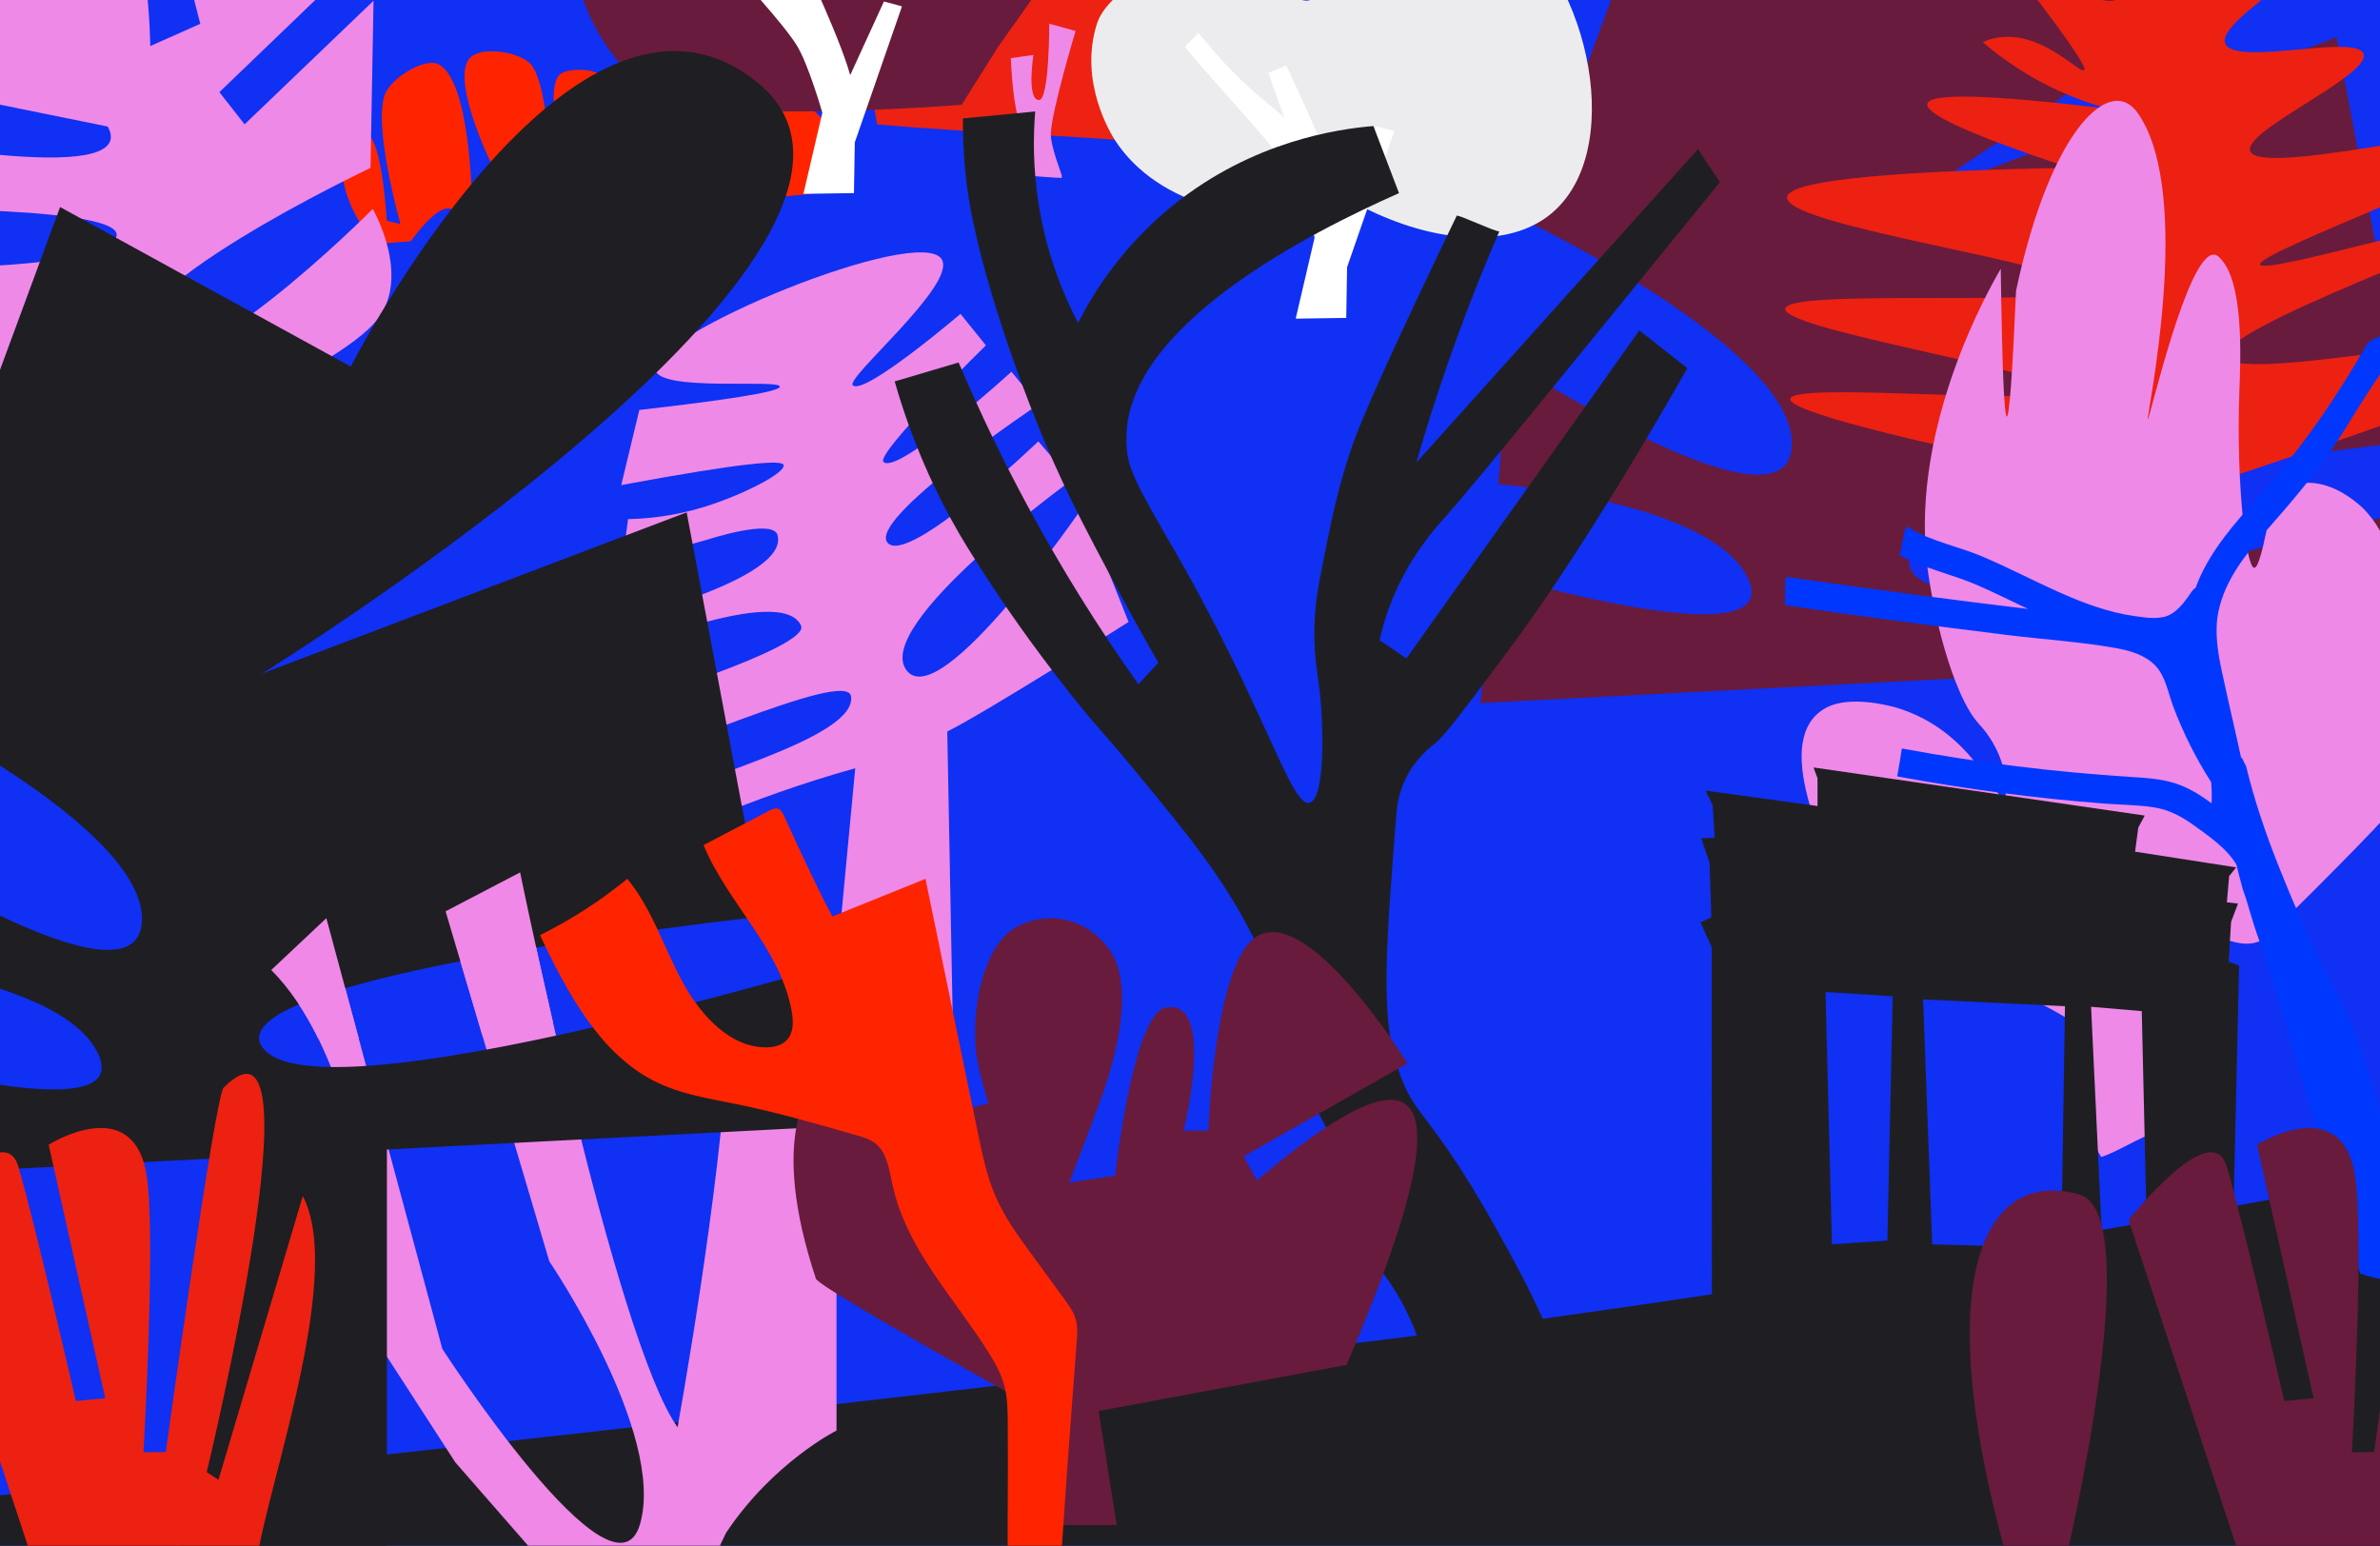
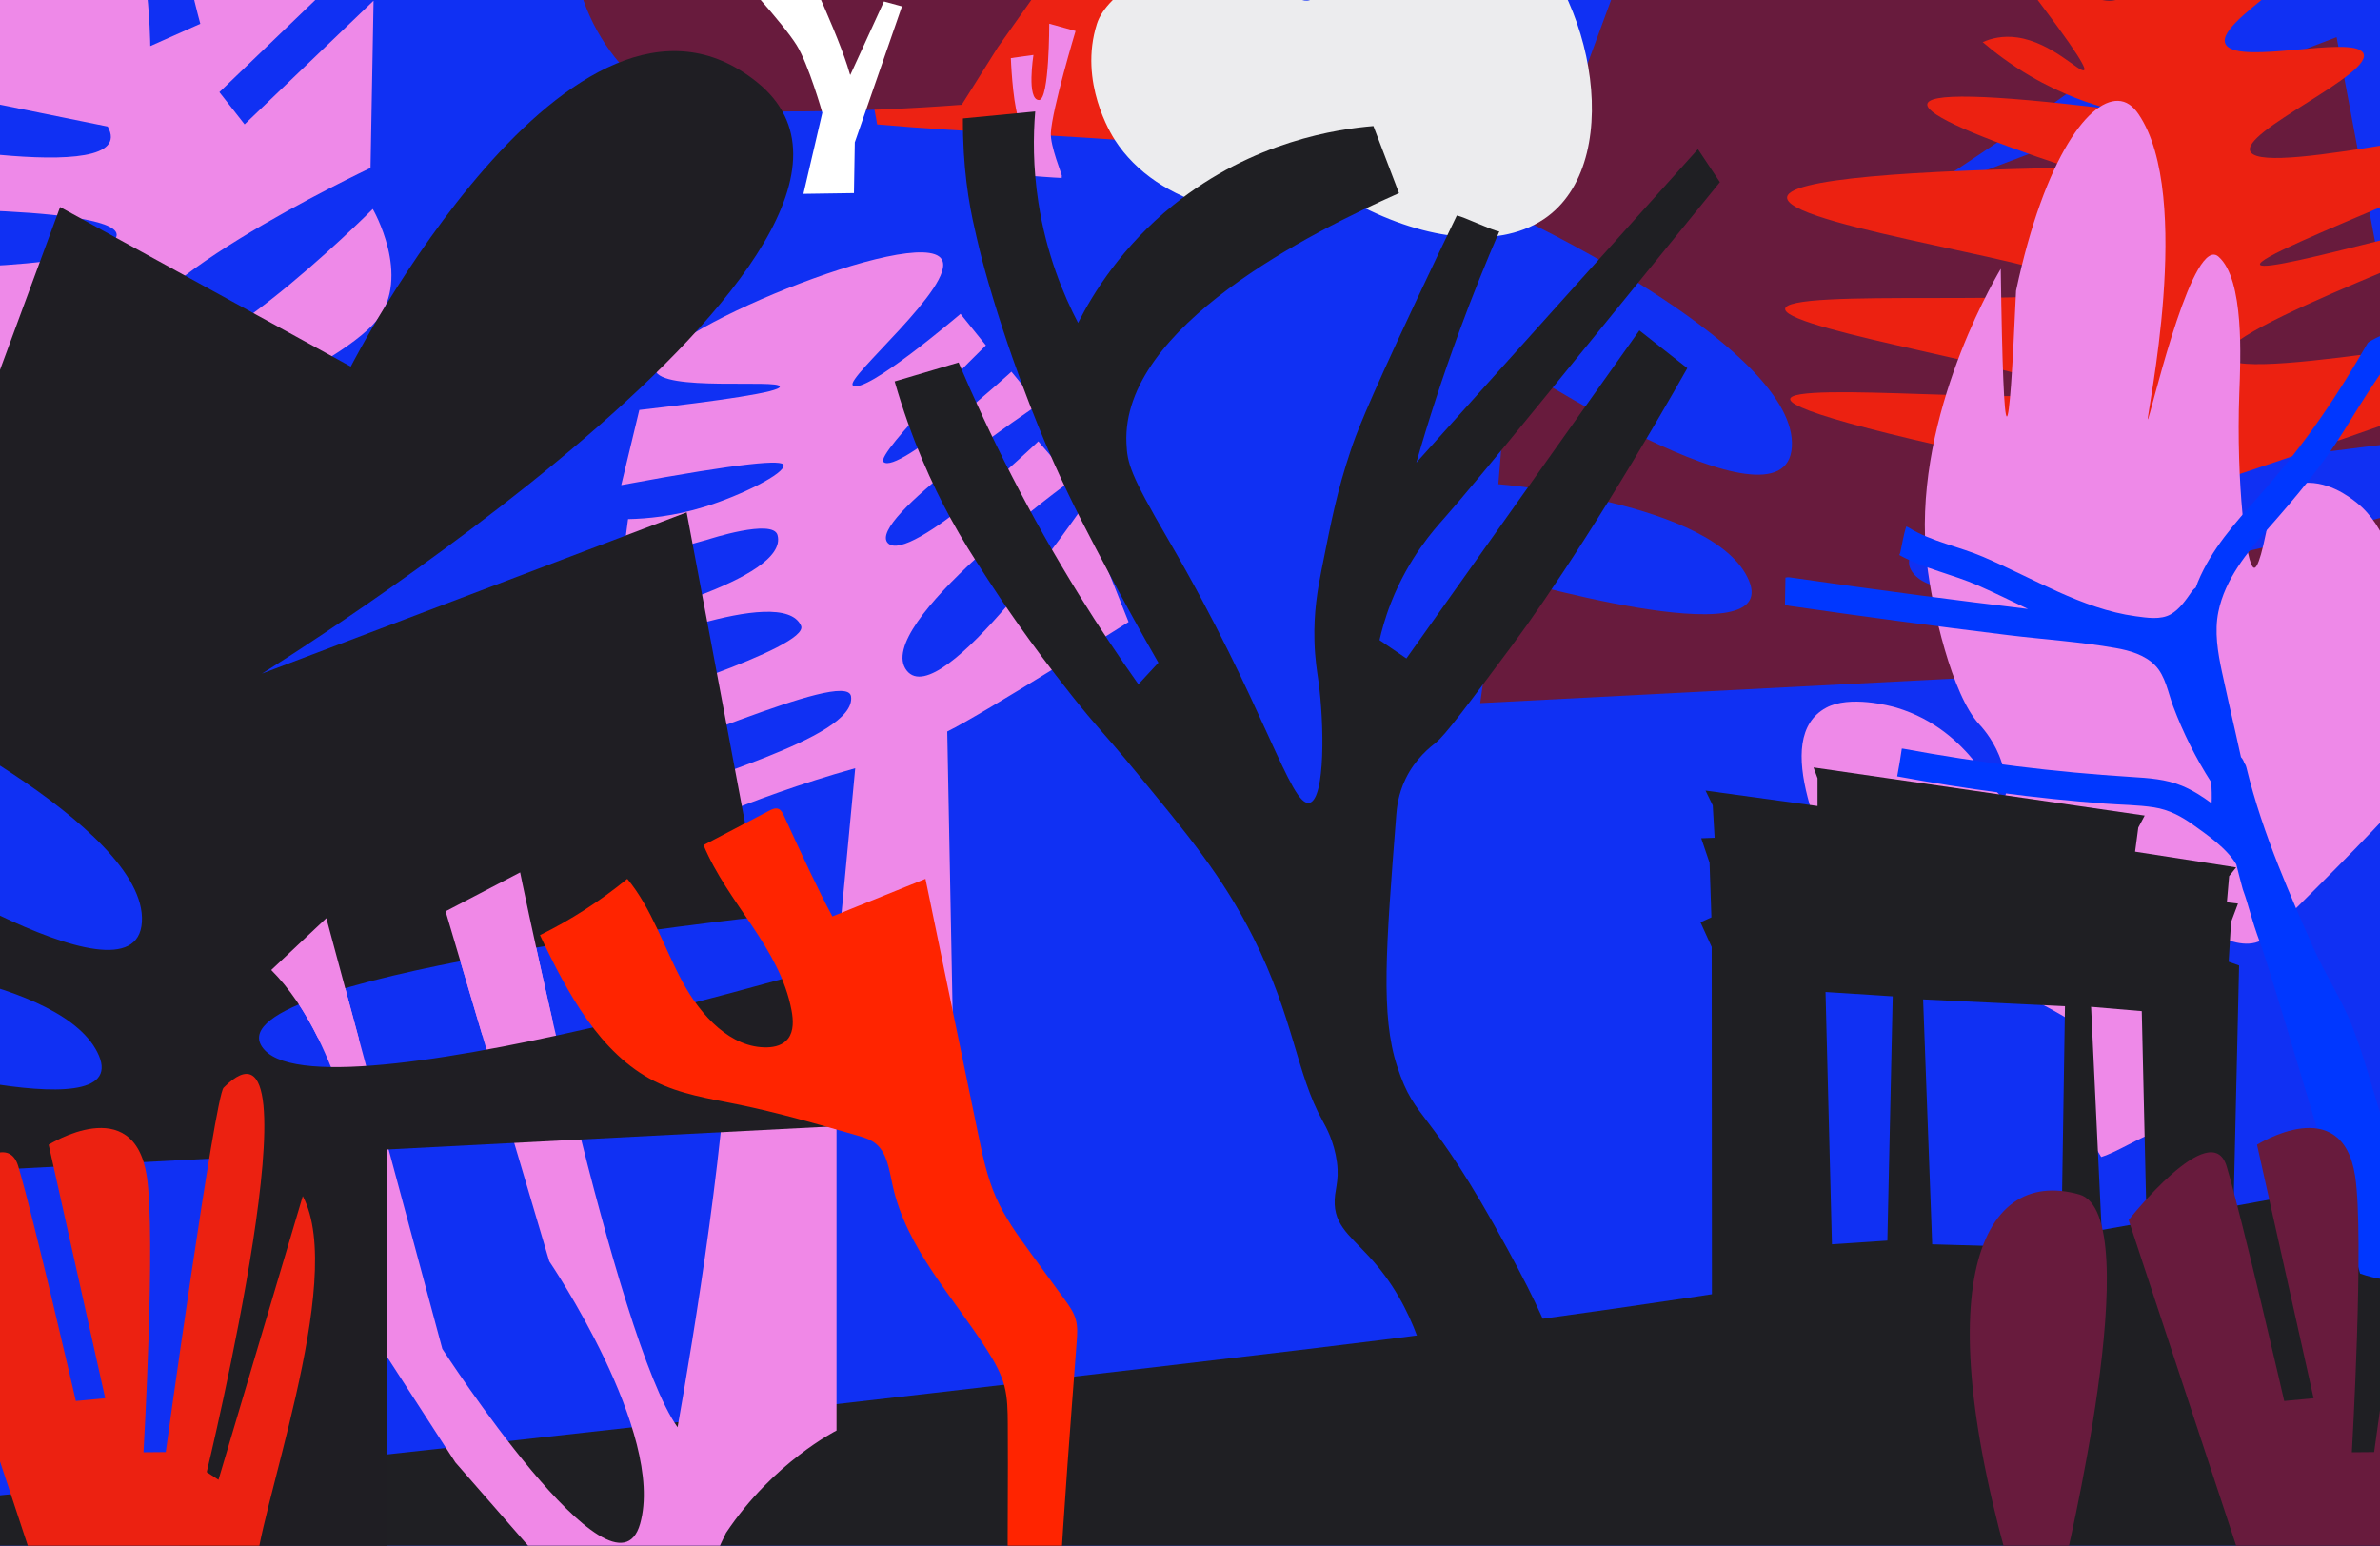
<svg xmlns="http://www.w3.org/2000/svg" width="1512" height="982" viewBox="0 0 1512 982" fill="none">
  <rect x="0" y="0" width="1512" height="982" fill="#333333" stroke="none" />
  <g clip-path="url(#clip0_57_118)">
    <rect width="1512" height="982" fill="#1030F3" />
-     <path d="M298.113 37.247C304.865 28.885 330.834 32.617 337.73 41.436C347.267 53.637 349.173 97.897 349.725 104.515L359.946 107.25C359.946 107.25 345.42 60.022 354.999 47.983C358.787 43.218 375.305 43.446 380.356 46.945C385.748 50.682 392.592 67.509 389.758 76.903C388.176 82.143 383.35 103.092 383.35 103.092L400.025 96.353C400.025 96.353 397.874 48.489 414.2 37.982C496.263 -14.83 476.673 96.78 476.673 96.78L490.157 103.107C490.157 103.107 487.431 86.466 488.308 80.956C489.513 73.395 499.578 53.964 520.212 73.191C536.714 88.568 518.025 122.804 518.025 122.804L442.613 130.391C442.613 130.391 454.686 74.102 439.258 73.017C422.845 71.864 424.211 132.735 424.211 132.735L376.143 138.861C376.143 138.861 370.128 120.361 356.521 126.139C346.502 130.394 359.125 142.481 359.125 142.481L334.616 144.983C334.616 144.983 343.407 107.534 336.332 108.06C328.479 108.645 313.65 148.9 313.65 148.9L290.254 151.692C290.254 151.692 294.026 131.447 283.843 132.485C274.792 133.409 261.046 153.253 261.046 153.253L237.678 155.044C237.678 155.044 198.675 106.678 229.521 85.757C242.334 77.065 245.702 140.248 245.702 140.248L254.358 142.292C254.358 142.292 236.332 78.171 244.859 59.159C249.46 48.899 270.322 36.392 278.714 40.882C298.435 51.43 299.641 123.349 299.641 123.349C299.641 123.349 314.085 110.267 313.677 107.249C313.677 107.249 286.105 52.116 298.113 37.247Z" fill="#FF2400" />
    <path d="M1532.69 280.364C1532.69 280.364 1173.44 318.883 1216.33 365.201C1259.23 411.519 1633.83 294.099 1633.83 294.099L1625.63 411.201L940.359 446.687L951.725 365.345C951.725 365.345 1132.48 419.029 1111.04 368.71C1089.61 318.406 951.884 307.617 951.884 307.617L958.34 228.832C958.34 228.832 1134.63 344.88 1138.36 283.859C1142.08 222.838 971.324 141.366 971.324 141.366L1086.39 -170.367L1271.04 -69.008C1271.04 -69.008 1411.95 -344.418 1529.29 -249.572C1655.88 -147.259 1214.6 126.057 1214.6 126.057L1484.43 23.614L1532.69 280.364Z" fill="#681B3D" />
    <path d="M68.447 80.391C90.939 121.356 -85.784 85.648 -85.784 85.648L-81.657 132.776C-81.657 132.776 94.457 130.052 72.197 153.005C52.427 173.388 -75.171 169.962 -75.171 169.962C-75.171 169.962 -71.648 281.793 32.14 281.793L17.241 446.688L88.31 444.374L89.017 285.925C89.017 285.925 213.377 235.748 239.345 203.485C261.725 175.684 236.823 132.776 236.823 132.776C236.823 132.776 112.571 257.664 87.417 222.296C63.054 188.034 235.39 106.676 235.39 106.676L237.316 0.456L155.392 78.996L139.376 58.544L234.869 -33.221C234.869 -33.221 162.157 -172.783 124.752 -154.595C85.444 -135.481 127.255 15.111 127.255 15.111L95.471 29.265C95.471 29.265 94.634 -270.382 -107.481 -124.558C-171.198 -78.587 -91.312 47.956 -91.312 47.956" fill="#EE89E8" />
    <path d="M1259.52 26.793C1264.81 24.445 1272.16 22.465 1281.56 23.8C1303.78 26.977 1321.21 46.408 1323.98 44.566C1325.04 43.876 1325.04 39.363 1281.71 -16.766C1275.03 -25.376 1270.24 -31.5 1272.02 -33.158C1277.2 -37.854 1325.43 5.704 1343.93 0.041C1361.35 -5.301 1331.54 -47.938 1344.03 -95.365C1352.44 -127.32 1376.15 -146.751 1383.54 -142.929C1394.33 -137.358 1366.5 -84.222 1395.21 -59.588C1418.35 -39.742 1460.45 -53.556 1469.64 -41.4C1482.81 -23.903 1403.38 14.821 1414.42 28.819C1424.03 41.021 1492.86 22.603 1501.05 33.239C1510.92 46.04 1420.91 84.395 1429.96 96.781C1441.35 112.344 1598.66 71.502 1606.54 82.507C1615.34 94.801 1430.42 160.968 1435.85 168.243C1440.54 174.505 1581.34 131.591 1586.27 138.176C1592.06 145.865 1403.13 210.144 1414.73 227.365C1426.23 244.401 1624 200.659 1633.48 214.794C1639.19 223.267 1575.77 250.802 1403.38 307.575C1406.5 322.632 1409.62 337.643 1412.78 352.699C1389.92 350.075 1367.1 347.404 1344.25 344.779C1345.17 332.301 1346.09 319.869 1347.01 307.391C1198.33 277.738 1138.6 260.932 1137.32 253.841C1135.08 241.408 1308.11 259.228 1305.66 247.394C1303.25 235.883 1137.18 210.19 1134.13 196.699C1130.79 182.056 1324.19 196.607 1320.82 181.964C1317.63 168.059 1140.66 144.622 1135.44 126.388C1131.64 113.127 1220.52 108.292 1314.64 106.589C1254.98 86.697 1224.88 73.39 1224.39 66.622C1223.82 58.84 1262.47 59.715 1340.31 69.246C1328.52 66.207 1310.21 60.221 1289.8 48.296C1276.99 40.791 1266.87 33.009 1259.49 26.655L1259.52 26.793Z" fill="#EC2111" />
    <path d="M575.513 -16.583C582.213 -26.833 597.243 -49.253 626.443 -64.973C635.523 -69.863 663.403 -84.373 700.303 -80.253C716.833 -78.403 742.033 -75.593 760.153 -54.783C777.933 -34.373 784.603 -1.573 772.883 21.617C758.313 50.457 720.423 54.317 721.953 71.277C722.703 79.657 734.553 80.927 738.503 94.197C741.283 103.527 740.361 84.277 737.321 91.027C675.911 85.567 618.649 84.503 557.239 79.043C554.689 61.503 543.413 32.467 575.503 -16.593L575.513 -16.583Z" fill="#ED2213" />
    <path d="M683.323 19.687L666.583 15.047C666.583 15.047 666.693 63.547 660.093 63.547C652.033 63.547 656.543 34.917 656.543 34.917L642.183 36.917C642.183 36.917 643.103 62.147 646.683 74.227C650.363 86.627 655.443 111.777 655.443 111.777C655.443 111.777 669.093 112.867 674.493 113.067C674.553 112.577 674.593 112.057 674.563 111.507C674.653 111.037 667.193 92.627 667.583 84.617C668.333 69.397 683.313 19.677 683.313 19.677L683.323 19.687Z" fill="#EE89E8" />
    <path d="M862.393 129.776C797.053 147.626 735.063 130.336 708.313 89.026C706.003 85.456 685.143 52.126 696.853 15.166C709.643 -25.224 836.913 -58.234 836.913 -58.234C836.913 -58.234 813.963 -5.714 824.633 -0.914C848.983 10.036 832.223 -49.824 858.593 -54.884C882.993 -59.564 946.983 -58.184 955.353 -52.334C1010.5 -13.754 1034.04 99.266 983.363 137.396C954.113 159.406 905.303 152.586 862.393 129.756V129.776Z" fill="#ECECEE" />
    <path d="M419.093 61.474C377.203 37.974 346.333 -31.966 377.073 -73.926C401.053 -106.666 449.673 -104.816 456.023 -104.486C464.653 -97.266 473.283 -90.056 481.913 -82.836C477.073 -62.596 475.653 -52.136 477.673 -51.426C479.853 -50.656 486.083 -61.416 496.353 -83.686C512.823 -90.526 532.323 -95.156 546.443 -86.236C559.733 -77.836 561.183 -61.906 571.063 -60.766C577.093 -60.076 585.853 -64.956 598.233 -87.936C618.093 -81.476 635.693 -72.736 636.393 -61.326C636.753 -55.376 632.293 -52.536 631.763 -45.916C631.053 -37.126 637.583 -25.536 662.753 -10.686C653.133 2.894 643.513 16.484 633.893 30.064C626.253 42.234 618.613 54.404 610.973 66.564C582.123 68.754 541.363 70.994 492.123 70.804C443.153 70.614 431.133 68.204 419.113 61.464L419.093 61.474Z" fill="#681B3D" />
    <path d="M543.104 90.296L573.022 4.042L561.563 0.936C561.563 0.936 547.318 32.062 540.196 47.613C540.122 47.465 540.048 47.317 539.95 47.169C539.432 45.345 538.89 43.546 538.299 41.747C529.451 14.466 504.339 -37.706 504.339 -37.706L493.101 -32.974C493.101 -32.974 499.533 -14.146 503.107 -4.855C497.808 -9.34 492.362 -13.702 487.063 -18.212C478.561 -25.482 470.552 -33.319 462.986 -41.526C458.18 -47.095 448.569 -58.234 448.569 -58.234L439.87 -49.535C439.87 -49.535 449.678 -37.755 454.878 -32.161C469.886 -14.787 496.872 14.023 506.039 28.587C513.556 40.515 522.428 71.616 522.428 71.616L510.401 123.147L542.513 122.679L543.055 90.272L543.104 90.296Z" fill="white" />
-     <path d="M855.852 169.589L885.77 83.335L874.31 80.229C874.31 80.229 860.066 111.355 852.944 126.906C852.87 126.758 852.796 126.61 852.697 126.462C852.18 124.638 851.638 122.839 851.046 121.04C842.199 93.759 817.086 41.587 817.086 41.587L805.849 46.319C805.849 46.319 812.281 65.147 815.854 74.438C810.556 69.953 805.109 65.591 799.811 61.081C791.308 53.811 783.299 45.974 775.733 37.767C770.928 32.198 761.316 21.059 761.316 21.059L752.617 29.758C752.617 29.758 762.425 41.538 767.625 47.132C782.634 64.506 809.619 93.316 818.787 107.88C826.303 119.808 835.175 150.909 835.175 150.909L823.149 202.44L855.26 201.972L855.802 169.565L855.852 169.589Z" fill="white" />
    <path d="M1334.88 735.045C1345.5 731.681 1358.87 722.698 1369.47 719.333C1368.65 695.818 1367.84 672.302 1367.02 648.787C1367.74 636.993 1369.54 620.798 1374.64 608.618C1389.14 574.044 1411.91 604.301 1432.82 598.874C1438.35 597.439 1441.69 593.881 1444.96 590.638C1516.19 519.995 1579.8 456.925 1565.16 436.75C1552.94 419.915 1490.96 439.584 1491.24 442.912C1491.35 444.082 1499.41 445.782 1505.61 443.093C1530.19 432.469 1534.55 349.188 1497.24 319.402C1492.49 315.603 1477.82 304.171 1460.33 307.21C1452.59 308.548 1447.04 312.528 1443.81 315.338C1437.55 353.119 1434.1 360.873 1432.09 360.729C1426.89 360.355 1420.57 306.209 1422.62 249.905C1423.42 228.029 1425.92 177.646 1409.47 163.114C1408.87 162.596 1407.92 161.848 1406.57 161.776C1389.65 160.799 1365.63 266.643 1364.49 266.438C1363.16 266.197 1394.13 124.453 1358.53 72.429C1356.25 69.101 1352.64 65.097 1347.44 64.241C1328.31 61.081 1299.08 98.899 1280.79 184.688C1278.47 237.978 1276.52 264.617 1274.94 264.617C1273.23 264.617 1271.94 233.335 1271.07 170.772C1263.87 183.072 1214.17 270.007 1224.15 357.678C1227.4 386.282 1240.03 441.501 1257.44 460.205C1258.45 461.302 1265.4 468.61 1270.01 479.874C1275.01 492.102 1275.89 505.608 1273.01 506.356C1266.6 507.996 1253.3 464.365 1205.07 449.665C1200.77 448.351 1175.02 441.537 1160.09 449.665C1124.37 469.092 1159.02 538.956 1176.89 578.969C1182.47 591.486 1184.61 592.097 1189.58 596.378C1207.75 612.031 1242.84 606.17 1310.4 645.302C1319.52 650.584 1320.22 655.07 1325.51 658.579C1327.27 682.07 1329.5 705.497 1331.26 729L1334.88 735.045Z" fill="#EE89E8" />
    <path d="M394.666 308.196C398.496 292.286 402.326 276.366 406.156 260.456C457.006 254.636 495.656 249.096 495.436 245.596C495.126 240.716 419.786 249.036 416.376 235.176C411.006 213.406 584.316 141.996 598.276 164.756C608.086 180.756 536.566 240.356 541.826 244.846C549.396 251.306 610.206 199.406 610.206 199.406L626.336 219.416C626.336 219.416 555.846 288.426 561.286 293.496C570.396 301.996 642.556 236.156 642.556 236.156L659.706 256.986C659.706 256.986 549.586 330.556 564.106 345.076C577.876 358.846 659.646 280.396 659.646 280.396L680.806 305.046C680.806 305.046 553.526 397.306 576.036 426.016C597.786 453.756 687.886 322.016 687.886 322.016L716.976 395.146C716.976 395.146 625.196 453.296 601.786 464.736C603.316 544.906 604.846 625.076 606.386 705.246C578.816 702.186 551.236 699.116 523.666 696.056C530.216 626.726 536.776 557.396 543.326 488.076C473.556 507.496 419.796 534.096 419.796 534.096C419.796 534.096 410.596 517.106 410.126 515.766C409.726 514.626 411.036 512.946 413.616 510.866C431.716 496.286 544.696 469.956 540.656 442.396C537.926 423.786 405.996 487.236 402.146 477.606C401.886 476.946 398.596 479.126 399.226 478.166C400.376 476.406 393.466 448.546 393.466 448.546C393.466 448.546 515.056 411.396 508.896 397.526C496.696 370.006 389.916 415.466 389.916 415.466L389.506 395.136C389.506 395.136 501.956 368.316 493.936 339.886C490.946 329.296 450.016 342.666 450.016 342.666C431.766 347.796 413.516 352.936 395.256 358.066C396.506 348.646 397.756 339.226 398.996 329.806C411.016 329.556 428.056 328.016 447.456 322.026C470.796 314.816 499.126 300.676 497.806 295.426C496.986 292.146 474.476 293.366 394.656 308.196H394.666Z" fill="#EE89E8" />
    <path d="M1041.48 209.927C992.145 279.393 942.814 348.858 893.482 418.324C887.789 414.432 876.401 406.661 876.401 406.661C877.653 401.147 879.853 392.716 883.704 382.883C894.995 354.084 911.595 335.862 917.288 329.453C939.829 304.093 1004.14 224.519 1092.64 115.72L1078.68 94.775C1078.68 94.775 959.413 227.545 899.781 293.93C907.414 267.4 916.45 239.413 927.163 210.285C935.36 188.005 943.873 166.922 952.496 147.036C948.081 146.527 929.914 137.67 925.513 136.927C919.049 150.309 909.944 169.288 899.203 192.159C866.568 261.652 861.191 276.862 858.11 286.104C849.501 311.891 846.008 329.549 839.544 362.116C837.082 374.494 834.565 388.7 835.074 407.225C835.39 418.984 836.779 426.713 837.618 432.847C841.277 459.376 842.019 507.126 832.062 510.014C820.015 513.521 803.621 448.112 742.201 342.848C717.817 301.067 716.181 294.315 715.617 281.579C712.316 207.576 833.768 147.132 888.779 122.693L872.523 80.073C850.133 81.93 796.016 89.521 745.406 130.285C712.784 156.566 694.479 186.272 684.893 205.127C675.761 187.661 664.787 161.641 659.684 128.566C656.219 106.135 656.37 86.399 657.676 70.817L611.742 75.246C611.549 106.038 615.51 129.542 619.265 145.536C620.172 149.415 622.868 163.099 630.9 189.573C647.238 243.484 664.842 283.464 669.49 293.902C681.441 320.679 691.811 340.194 706.526 367.892C714.187 382.305 724.02 400.349 735.916 421.019C731.694 425.599 727.458 430.165 723.236 434.745C710.748 417.141 698.247 398.423 685.925 378.564C653.757 326.702 628.672 276.546 608.991 230.295C595.459 234.311 581.912 238.313 568.379 242.329C578.996 279.352 592.405 308.205 603.655 328.875C611.453 343.22 618.288 353.768 627.723 368.332C635.878 380.902 653.399 407.253 680.602 441.539C698.453 464.038 698.756 462.58 721.214 489.797C754.4 530.011 776.817 556.966 796.085 595.309C822.256 647.377 823.467 682.048 840.314 712.222C842.377 715.921 847.603 725.204 849.349 738.38C851.041 751.115 847.452 756.41 847.919 765.225C848.744 781.027 860.902 787.216 875.122 804.421C902.587 837.675 908.885 877.036 911.664 895.849C913.809 910.372 913.795 921.017 913.713 925.116C913.465 936.269 912.09 945.607 910.756 952.429C942.03 953.763 973.304 955.097 1004.56 956.417C1004.36 932.35 1001.39 901.213 990.811 866.625C984.884 847.233 977.113 829.107 957.749 793.57C906.933 700.312 899.52 714.065 887.582 677.358C877.089 645.122 880.417 602.667 887.046 517.771C887.362 513.686 888.146 504.733 893.001 494.735C899.341 481.683 908.954 474.38 912.104 471.891C918.141 467.091 932.375 447.989 960.83 409.783C983.247 379.678 1024.35 317.942 1071.93 233.898C1061.78 225.908 1051.63 217.918 1041.49 209.927H1041.48Z" fill="#1F1F23" />
    <path d="M1417.22 842.664C1418.97 766.233 1420.72 689.813 1422.48 613.382L1415.87 611.031L1417.39 585.754C1418.86 581.859 1420.32 577.952 1421.79 574.057C1419.43 573.792 1417.08 573.526 1414.72 573.261C1415.2 567.714 1415.68 562.155 1416.16 556.607C1417.64 554.762 1419.13 552.917 1420.61 551.072C1399.21 547.744 1377.81 544.403 1356.41 541.075L1358.44 525.784L1362.51 518.138L1152.11 487.568C1152.96 489.86 1153.8 492.139 1154.66 494.43V512.073C1130.94 508.805 1107.23 505.537 1083.51 502.269L1088.09 511.675C1088.48 518.536 1088.88 525.398 1089.28 532.248C1086.44 532.356 1083.62 532.453 1080.78 532.561C1082.54 537.747 1084.3 542.932 1086.06 548.13C1086.45 559.695 1086.85 571.259 1087.24 582.812C1084.93 583.861 1082.62 584.898 1080.3 585.947C1082.67 591.169 1085.04 596.403 1087.42 601.624C1087.47 689.15 1087.54 776.688 1087.59 864.214C1197.47 857.026 1307.35 849.839 1417.23 842.652L1417.22 842.664ZM1360.65 642.385L1364.04 790.532H1335.58C1333.21 740.233 1330.84 689.934 1328.46 639.635C1339.19 640.552 1349.91 641.468 1360.65 642.385ZM1311.86 639.249C1311.07 690.465 1310.28 741.668 1309.49 792.883C1282.16 792.1 1254.83 791.316 1227.5 790.532L1221.74 634.932L1311.85 639.249H1311.86ZM1159.74 630.229C1173.97 631.145 1188.2 632.062 1202.43 632.978L1199.04 788.18L1163.81 790.532C1162.45 737.098 1161.1 683.663 1159.74 630.229Z" fill="#1F1F23" />
    <path d="M-476.164 989.93C-190.53 978.403 661.236 877.248 825.944 857.649C1106.49 824.266 1332.98 782.475 1518.91 747.87C1849.04 686.406 2317.36 606.408 2350.99 624.135C2377.83 638.294 2321.33 697.222 2309.47 763.776C2299.82 817.98 2201.06 966.303 2286.82 1003.59C1621.69 1004.51 188.969 989.019 -476.164 989.93Z" fill="#1F1F23" />
    <path d="M1547.83 803.502C1557.34 790.458 1546.03 768.433 1538.05 752.913C1531.32 739.815 1523.34 730.299 1517.35 724.086C1515.71 718.812 1514.07 713.525 1512.43 708.251C1506.73 689.889 1501.7 671.134 1494.83 653.182C1488.05 635.477 1477.48 619.721 1469.8 602.431C1462.1 585.128 1454.52 567.747 1447.54 550.139C1439.47 529.779 1432.37 509.058 1427.18 487.768C1426.88 486.492 1426.38 485.433 1425.73 484.547C1425.32 483.228 1424.64 482.014 1423.68 481.023C1422.66 476.404 1421.65 471.785 1420.61 467.164C1417.58 453.682 1414.42 440.217 1411.56 426.709C1408.93 414.292 1406.74 401.262 1409.33 388.64C1413.56 367.931 1427.54 350.998 1441.15 335.53C1458.62 315.676 1475.49 295.76 1489.41 273.169C1503.56 250.182 1510.12 240.165 1514.96 233.941L1565.35 207.714C1565.35 207.714 1559.55 196.471 1559.68 193.371C1559.68 193.371 1505.11 215.126 1504.13 218.037C1486.15 249.154 1466.07 280.378 1434.32 316.058C1419.76 332.422 1404.88 349.067 1396.37 369.545C1395.85 370.805 1395.38 372.056 1394.93 373.321C1394.02 373.916 1393.2 374.686 1392.52 375.658C1388.82 380.972 1384.84 386.933 1379.1 390.245C1372.65 393.96 1363.74 392.434 1356.72 391.497C1339.64 389.203 1323.05 382.941 1307.42 375.929C1291.51 368.779 1276.04 360.714 1260.01 353.822C1244.62 347.2 1227.06 344.079 1212.75 335.289C1212.18 334.939 1211.61 334.675 1211.06 334.458C1209.26 339.759 1208.46 345.617 1207.28 350.762C1207.13 351.454 1206.87 352.078 1206.56 352.614C1222.23 361.26 1240.58 364.854 1256.92 372.067C1267.54 376.746 1277.93 381.906 1288.4 386.877C1265.66 384.143 1242.92 381.289 1220.19 378.302C1192.42 374.647 1164.67 370.801 1136.95 366.787C1136.02 366.657 1135.14 366.734 1134.28 366.97L1133.97 384.217C1134.81 384.523 1135.7 384.737 1136.62 384.879C1182.96 391.597 1229.37 397.813 1275.85 403.5C1298.49 406.277 1321.63 407.718 1344.09 411.715C1353.04 413.305 1362.49 416.001 1369.07 422.662C1375.75 429.437 1377.34 440.086 1380.59 448.712C1386.95 465.629 1395.02 481.735 1404.74 496.894C1405.11 501.339 1405.21 505.817 1405.04 510.349C1399.17 506.005 1393.06 502.093 1386.23 499.247C1375.99 494.979 1364.97 494.298 1354.02 493.61C1305.52 490.562 1257.25 484.605 1209.48 475.73C1209.05 475.655 1208.62 475.604 1208.21 475.578C1207.39 481.495 1206.35 487.375 1205.27 493.24C1248.89 501.322 1292.91 507.181 1337.15 510.541C1347.51 511.325 1358.17 511.33 1368.44 512.93C1377.93 514.409 1385.93 518.693 1393.63 524.252C1402.07 530.341 1414.63 538.827 1420.74 549.216C1421.93 554.039 1423.16 558.841 1424.47 563.636C1424.56 564.137 1424.7 564.617 1424.86 565.062C1428.99 576.329 1429.68 582.402 1436.08 599.636C1439.8 609.657 1456.08 662.722 1499.36 809.108C1519.93 816.43 1540.03 814.238 1547.85 803.516L1547.83 803.502Z" fill="#0037FF" />
    <path d="M463.497 632.207C463.497 711.599 440.201 851.752 430.466 906.779C390.98 851.333 330.436 554.259 330.436 554.259L283.078 578.97L348.98 801.375C348.98 801.375 423.115 910.52 406.636 968.175C390.157 1025.83 281.012 856.966 281.012 856.966L207.325 583.303L172.316 616.247C240.269 684.201 243.952 859.016 243.952 859.016L289.259 929.035L402.52 1058.77L365.445 1204.99H404.57L437.514 1083.49C431.867 1046.77 445.155 1006.62 461.244 973.851C491.155 929.006 531.436 908.844 531.436 908.844V632.178H463.483L463.497 632.207Z" fill="#F088E7" />
    <path d="M484.483 582.267C484.483 582.267 125.232 620.786 168.127 667.104C211.022 713.422 585.625 596.002 585.625 596.002L577.422 713.104L-107.846 748.59L-96.479 667.248C-96.479 667.248 84.272 720.932 62.839 670.614C41.406 620.309 -96.32 609.521 -96.32 609.521L-89.865 530.735C-89.865 530.735 86.424 646.783 90.151 585.762C93.877 524.741 -76.88 443.269 -76.88 443.269L38.185 131.536L222.837 232.895C222.837 232.895 363.741 -42.514 481.088 52.331C607.68 154.644 166.394 427.96 166.394 427.96L436.229 325.517L484.483 582.267Z" fill="#1F1E23" />
    <path d="M150.854 723.152L79.636 1224.59H245.801V696.447" fill="#1F1E23" />
    <path d="M227.964 659.938L207.325 583.319L172.316 616.263C184.058 628.005 193.879 642.939 202.097 659.606C210.719 659.693 219.341 659.837 227.964 659.938Z" fill="#F088E7" />
    <path d="M351.233 649.238C338.755 595.049 330.436 554.248 330.436 554.248L283.078 578.96L306.374 657.572C321.582 655.94 336.473 652.878 351.233 649.224V649.238Z" fill="#F088E7" />
    <path d="M-117.699 1024.72C-181.796 820.622 -146.458 740.697 -82.057 758.839C-37.352 771.43 -92.052 997.218 -92.052 997.218L18.056 983.17L-50.656 775.102C-50.656 775.102 1.865 708.516 11.605 740.962C21.346 773.409 48.2 890.083 48.2 890.083L66.846 888.311L30.919 727.249C30.919 727.249 84.873 693.159 93.229 747.066C99.14 785.212 91.167 922.638 91.167 922.638L105.306 922.51C105.306 922.51 136.56 696.535 142.058 691.023C205.989 626.927 131.336 935.238 131.336 935.238L138.798 940.141L192.35 759.883C220.805 813.731 162.148 963.993 162.148 1001.73C162.148 1039.46 -117.699 1024.72 -117.699 1024.72Z" fill="#EC2111" />
    <path d="M1285.26 1024.72C1221.17 820.622 1256.5 740.697 1320.91 758.839C1365.61 771.43 1310.91 997.218 1310.91 997.218L1421.02 983.17L1352.31 775.102C1352.31 775.102 1404.83 708.516 1414.57 740.962C1424.31 773.409 1451.16 890.083 1451.16 890.083L1469.81 888.311L1433.88 727.249C1433.88 727.249 1487.84 693.159 1496.19 747.066C1502.1 785.212 1494.13 922.638 1494.13 922.638L1508.27 922.51C1508.27 922.51 1539.52 696.535 1545.02 691.023C1608.95 626.927 1534.3 935.238 1534.3 935.238L1541.76 940.141L1595.31 759.883C1623.77 813.731 1565.11 963.993 1565.11 1001.73C1565.11 1039.46 1285.26 1024.72 1285.26 1024.72Z" fill="#681B3D" />
    <g clip-path="url(#clip1_57_118)">
      <path d="M640.191 968.847L645.303 794.066L687.418 830.268L709.448 968.847H640.191Z" fill="#681B3D" />
      <path d="M670.482 901.54C668.453 894.847 666.418 888.154 664.389 881.46L661.221 799.725C661.221 799.725 622.341 694.122 620.021 667.615C616.956 632.6 627.901 598.91 645.146 589.318C674.517 572.984 703.954 592.949 710.199 614.408C718.376 642.489 705.311 682.049 698.036 701.935C692.748 716.393 679.35 751.311 679.35 751.311L708.436 746.918C708.436 746.918 719.763 644.074 740.533 640.171C773.011 634.065 751.896 718.341 751.896 718.341L767.717 718.317C767.717 718.317 770.479 631.595 791.225 601.978C821.898 558.188 894.165 675.567 894.165 675.567L790.11 734.669L798.487 749.998C847.719 708.144 879.113 691.925 892.663 701.342C910.222 713.542 897.817 768.801 855.43 867.13C793.781 878.598 732.126 890.072 670.476 901.54H670.482Z" fill="#681B3D" />
      <path d="M670.483 901.54C670.483 901.54 520.376 818.479 518.346 812.373C459.387 634.875 604.763 647.178 574.568 754.198C574.09 755.898 600.208 750.452 600.208 750.452C600.208 750.452 563.853 691.665 588.469 680.989C614.606 669.655 615.987 704.01 615.987 704.01L661.221 692.228L670.483 901.54Z" fill="#681B3D" />
    </g>
    <path d="M528.82 582.209C548.527 574.251 568.235 566.294 587.943 558.336C599.05 612.128 610.146 665.921 621.253 719.713C624.133 733.678 627.063 747.781 632.725 760.673C638.377 773.545 646.583 784.821 654.721 795.97C661.941 805.858 669.161 815.755 676.382 825.643C679.252 829.582 682.192 833.65 683.484 838.485C684.707 843.045 684.362 847.92 684.007 852.657C680.071 904.953 675.968 957.228 673.028 1009.68C662.119 1009.34 650.381 999.118 640.231 1003.54C639.975 966.342 640.487 941.5 640.231 904.303C640.172 896.385 640.103 888.348 638.14 880.725C636.069 872.699 631.995 865.49 627.674 858.635C605.915 824.117 575.959 793.714 567.032 752.883C564.97 743.448 563.609 732.743 556.635 726.804C553.203 723.889 548.882 722.608 544.69 721.407C519.37 714.109 494.02 706.812 468.285 701.562C450.442 697.918 432.154 695.18 415.662 686.829C381.307 669.437 360.445 631.018 343.045 594.096C362.654 584.454 381.287 572.439 398.509 558.336C414.054 577.058 421.758 601.876 433.525 623.681C445.293 645.485 464.389 665.98 487.441 665.389C492.343 665.261 497.62 663.912 500.737 659.756C504.328 654.969 504.012 648.006 502.868 641.93C495.362 601.935 462.397 574.044 446.95 536.906C460.819 529.638 474.687 522.37 488.556 515.101C490.509 514.077 492.777 513.043 494.77 513.989C496.378 514.757 497.295 516.608 498.084 518.332C509.013 542.116 519.942 565.89 528.82 582.199V582.209Z" fill="#FF2400" />
  </g>
  <defs>
    <clipPath id="clip0_57_118">
      <rect width="1512" height="982" fill="white" />
    </clipPath>
    <clipPath id="clip1_57_118">
-       <rect width="396.261" height="385.527" fill="white" transform="translate(504.124 583.32)" />
-     </clipPath>
+       </clipPath>
  </defs>
</svg>